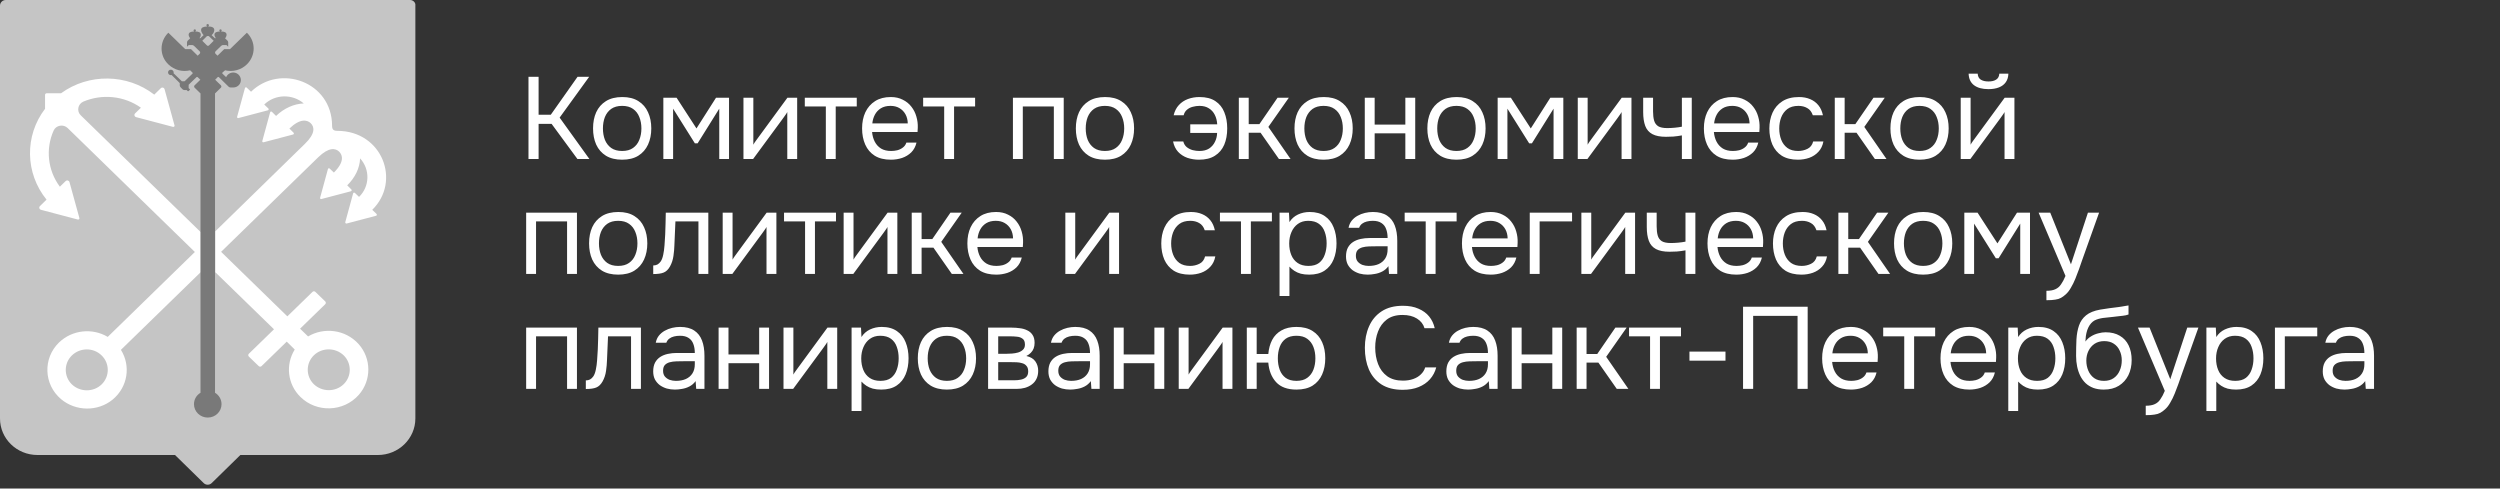
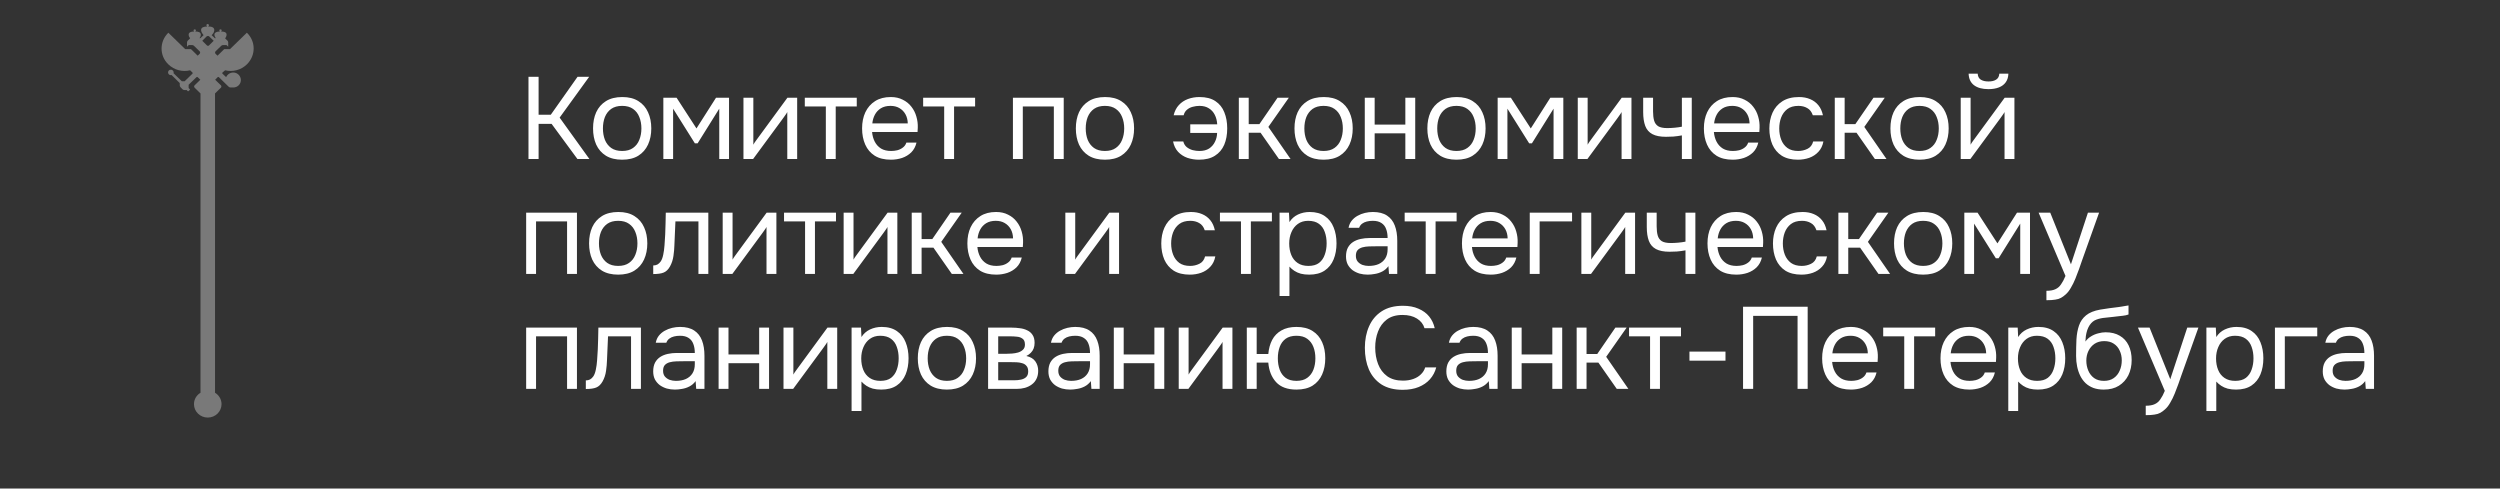
<svg xmlns="http://www.w3.org/2000/svg" width="348" height="68" viewBox="0 0 348 68" fill="none">
  <rect x="0" y="0" width="348" height="68" fill="#333333" stroke="none" />
  <g clip-path="url(#clip0_1001_95)">
-     <path d="M57.076 -0.001H0.804C0.351 -0.001 0 0.359 0 0.782V58.252C0 61.069 2.331 63.336 5.219 63.336H24.361L28.342 67.234C28.652 67.551 29.167 67.551 29.477 67.234L33.458 63.336H52.6C55.488 63.336 57.819 61.048 57.819 58.252V0.782C57.881 0.359 57.509 -0.001 57.076 -0.001Z" fill="#C5C5C5" />
-     <path d="M29.93 37.851L38.14 45.837L34.634 49.248C34.53 49.353 34.53 49.523 34.634 49.629L36.016 50.963C36.119 51.069 36.304 51.069 36.407 50.963L39.914 47.553L41.028 48.654C39.728 50.73 39.997 53.484 41.833 55.264C44.081 57.467 47.815 57.361 49.939 54.967C51.734 52.933 51.713 49.883 49.898 47.87C48.062 45.858 45.092 45.519 42.885 46.833L41.771 45.752L45.277 42.342C45.38 42.236 45.38 42.066 45.277 41.96L43.895 40.626C43.792 40.52 43.606 40.52 43.503 40.626L39.997 44.036L30.776 35.055L44.287 21.9C45.772 20.46 46.701 20.608 47.216 21.116C47.711 21.604 47.959 22.557 46.474 24.018L45.896 23.468C45.814 23.383 45.669 23.425 45.649 23.531L44.555 27.535C44.535 27.641 44.638 27.747 44.741 27.704L48.846 26.624C48.949 26.603 48.99 26.454 48.908 26.37L48.33 25.798C49.423 24.739 50.084 23.383 50.125 22.048C51.528 23.573 51.486 25.946 49.98 27.408L49.403 26.857C49.32 26.772 49.176 26.815 49.155 26.921L48.062 30.924C48.041 31.03 48.124 31.136 48.248 31.115L52.353 30.034C52.456 30.013 52.497 29.865 52.414 29.78L51.816 29.208C55.859 25.268 53.24 18.214 46.948 18.214C46.432 18.214 46.226 18.024 46.226 17.515C46.226 11.393 38.986 8.83 34.943 12.77L34.345 12.198C34.262 12.114 34.118 12.156 34.097 12.262L33.004 16.265C32.983 16.371 33.087 16.477 33.19 16.435L37.294 15.354C37.398 15.333 37.439 15.185 37.356 15.1L36.779 14.55C38.285 13.088 40.719 13.046 42.286 14.401C40.925 14.444 39.522 15.079 38.429 16.138L37.851 15.566C37.769 15.482 37.625 15.524 37.604 15.63L36.511 19.634C36.49 19.739 36.572 19.845 36.696 19.803L40.801 18.723C40.904 18.701 40.946 18.553 40.863 18.468L40.285 17.896C41.771 16.456 42.761 16.668 43.256 17.155C43.772 17.663 43.937 18.574 42.451 20.015L29.972 32.195V37.851H29.93ZM22.381 12.283L21.473 13.173C17.698 10.249 12.335 10.186 8.499 12.982H6.498C6.374 12.982 6.271 13.088 6.271 13.194V15.143C3.404 18.892 3.486 24.103 6.477 27.789L5.569 28.679C5.384 28.848 5.466 29.145 5.714 29.208L10.85 30.564C10.974 30.585 11.077 30.479 11.056 30.373L9.674 25.353C9.612 25.12 9.324 25.035 9.138 25.205L8.334 25.988C6.621 23.701 6.333 20.693 7.467 18.172C7.797 17.43 8.829 17.24 9.427 17.833L27.125 35.076L14.996 46.896C12.872 45.625 10.046 45.901 8.21 47.68C5.961 49.862 6.065 53.505 8.499 55.56C10.541 57.276 13.614 57.318 15.677 55.624C17.822 53.844 18.214 50.9 16.832 48.697L27.95 37.872V32.322L11.242 16.054C10.644 15.482 10.829 14.486 11.593 14.147C14.192 13.046 17.265 13.321 19.617 14.994L18.812 15.778C18.627 15.948 18.709 16.244 18.957 16.308L24.093 17.663C24.217 17.685 24.32 17.579 24.299 17.473L22.917 12.452C22.855 12.177 22.546 12.114 22.381 12.283ZM47.835 49.459C48.97 50.561 48.97 52.383 47.835 53.484C46.701 54.586 44.844 54.586 43.689 53.484C42.554 52.383 42.554 50.561 43.689 49.459C44.824 48.358 46.68 48.358 47.835 49.459ZM14.15 49.48C15.285 50.582 15.285 52.404 14.15 53.505C13.016 54.607 11.159 54.607 10.004 53.505C8.87 52.404 8.87 50.582 10.004 49.48C11.159 48.358 13.016 48.358 14.15 49.48Z" fill="white" />
    <path d="M31.333 9.785C32.385 10.04 33.541 9.764 34.365 8.959C35.624 7.731 35.624 5.761 34.365 4.553L32.014 6.841H31.209L30.281 7.752L30.013 7.498C29.91 7.392 29.91 7.243 30.013 7.137L30.797 6.375C30.859 6.311 30.962 6.269 31.065 6.269H31.519L31.767 6.502V5.909C31.767 5.803 31.725 5.718 31.663 5.655L31.333 5.337C31.457 5.189 31.54 4.998 31.54 4.829C31.54 4.49 31.209 4.384 30.776 4.384V4.362C30.818 4.341 30.859 4.299 30.859 4.235C30.859 4.151 30.797 4.087 30.694 4.087C30.591 4.087 30.529 4.151 30.529 4.235C30.529 4.299 30.57 4.341 30.611 4.362V4.384C30.199 4.384 29.848 4.511 29.848 4.829C29.848 4.977 29.931 5.146 30.034 5.316H29.91L29.456 4.892L29.58 4.765C29.745 4.596 29.828 4.362 29.828 4.172C29.828 3.812 29.456 3.685 28.982 3.685V3.663C29.044 3.642 29.085 3.579 29.085 3.515C29.085 3.43 29.002 3.346 28.899 3.346C28.796 3.346 28.734 3.43 28.734 3.515C28.734 3.579 28.776 3.642 28.837 3.663V3.685C28.363 3.706 27.992 3.812 27.992 4.172C27.992 4.362 28.095 4.574 28.239 4.765L28.342 4.892L27.889 5.316H27.765C27.889 5.167 27.951 4.998 27.951 4.829C27.951 4.49 27.62 4.384 27.187 4.384V4.362C27.228 4.341 27.27 4.299 27.27 4.235C27.27 4.151 27.208 4.087 27.105 4.087C27.022 4.087 26.94 4.151 26.94 4.235C26.94 4.299 26.981 4.341 27.022 4.362V4.384C26.589 4.384 26.259 4.511 26.259 4.829C26.259 4.998 26.341 5.167 26.465 5.337L26.135 5.655C26.073 5.718 26.032 5.824 26.032 5.909V6.502L26.279 6.269H26.733C26.837 6.269 26.919 6.311 27.002 6.375L27.785 7.137C27.889 7.243 27.889 7.392 27.785 7.498L27.517 7.752L26.589 6.841H25.785L23.433 4.553C22.175 5.782 22.175 7.752 23.433 8.959C24.258 9.764 25.413 10.04 26.465 9.785L26.795 10.103C26.837 10.146 26.837 10.209 26.795 10.251L25.702 11.31H25.31L24.155 10.188C24.155 10.167 24.176 10.124 24.176 10.082C24.176 9.87 23.99 9.701 23.784 9.701C23.557 9.701 23.392 9.87 23.392 10.082C23.392 10.294 23.577 10.463 23.784 10.463C23.825 10.463 23.846 10.463 23.887 10.442L25.021 11.565V11.883C25.021 11.967 25.063 12.073 25.125 12.137L25.413 12.433C25.475 12.497 25.578 12.539 25.681 12.539H25.991L26.135 12.687C26.156 12.709 26.218 12.709 26.238 12.687L26.424 12.518C26.445 12.497 26.445 12.433 26.424 12.412L26.259 12.264V11.798L27.352 10.739C27.393 10.696 27.476 10.696 27.517 10.739L27.889 11.099L27.084 11.883C27.002 11.967 27.002 12.094 27.084 12.2L27.909 13.005V54.672C27.352 55.011 27.002 55.583 27.002 56.261C27.002 57.299 27.868 58.125 28.92 58.125C29.993 58.125 30.838 57.278 30.838 56.261C30.838 55.583 30.467 54.99 29.931 54.672V13.005L30.756 12.2C30.838 12.116 30.838 11.988 30.756 11.883L29.951 11.099L30.302 10.739C30.343 10.696 30.426 10.696 30.467 10.739L31.828 12.073C31.89 12.137 31.993 12.179 32.096 12.179C32.261 12.179 32.468 12.179 32.468 12.179C33.107 12.179 33.602 11.649 33.52 11.014C33.458 10.548 33.087 10.167 32.612 10.103C32.117 10.04 31.663 10.315 31.478 10.739L30.962 10.251C30.921 10.209 30.921 10.146 30.962 10.103L31.333 9.785ZM28.817 5.019H29.064L29.745 5.676L29.085 6.333C29.002 6.396 28.899 6.396 28.817 6.333L28.157 5.676L28.817 5.019Z" fill="#797979" />
  </g>
  <path d="M73.565 22.133V10.693H74.973V15.968H76.672L80.393 10.693H82.011L77.901 16.372L82.044 22.133H80.377L76.785 17.246H74.973V22.133H73.565ZM86.598 22.23C85.703 22.23 84.953 22.047 84.349 21.68C83.745 21.302 83.292 20.784 82.99 20.126C82.698 19.468 82.553 18.719 82.553 17.877C82.553 17.025 82.698 16.275 82.99 15.628C83.292 14.97 83.745 14.452 84.349 14.075C84.953 13.697 85.713 13.508 86.63 13.508C87.526 13.508 88.27 13.697 88.863 14.075C89.467 14.452 89.915 14.97 90.206 15.628C90.508 16.275 90.659 17.025 90.659 17.877C90.659 18.719 90.508 19.468 90.206 20.126C89.904 20.784 89.451 21.302 88.847 21.68C88.254 22.047 87.504 22.23 86.598 22.23ZM86.598 21.016C87.224 21.016 87.731 20.876 88.119 20.596C88.518 20.315 88.809 19.938 88.993 19.463C89.187 18.988 89.284 18.46 89.284 17.877C89.284 17.295 89.187 16.766 88.993 16.292C88.809 15.817 88.518 15.439 88.119 15.159C87.731 14.879 87.224 14.738 86.598 14.738C85.983 14.738 85.476 14.879 85.077 15.159C84.689 15.439 84.397 15.817 84.203 16.292C84.02 16.766 83.928 17.295 83.928 17.877C83.928 18.46 84.02 18.988 84.203 19.463C84.397 19.938 84.689 20.315 85.077 20.596C85.476 20.876 85.983 21.016 86.598 21.016ZM92.338 22.133V13.606H94.182L96.949 17.877L99.668 13.606H101.48V22.133H100.121V15.127L97.111 19.948H96.723L93.697 15.127V22.133H92.338ZM103.49 22.133V13.606H104.865V20.143C104.941 19.992 105.043 19.83 105.173 19.657C105.302 19.474 105.404 19.334 105.48 19.236L109.606 13.606H110.965V22.133H109.59V15.596C109.504 15.758 109.407 15.909 109.299 16.049C109.202 16.189 109.11 16.319 109.024 16.437L104.833 22.133H103.49ZM114.957 22.133V14.819H112.028V13.606H119.261V14.819H116.332V22.133H114.957ZM124.016 22.23C123.11 22.23 122.36 22.047 121.767 21.68C121.173 21.302 120.731 20.784 120.44 20.126C120.149 19.468 120.003 18.719 120.003 17.877C120.003 17.025 120.154 16.275 120.456 15.628C120.769 14.97 121.222 14.452 121.815 14.075C122.408 13.697 123.137 13.508 124 13.508C124.636 13.508 125.192 13.633 125.666 13.881C126.152 14.118 126.551 14.442 126.864 14.851C127.187 15.261 127.419 15.72 127.559 16.227C127.71 16.734 127.775 17.257 127.754 17.796C127.743 17.893 127.737 17.991 127.737 18.088C127.737 18.185 127.732 18.282 127.721 18.379H121.394C121.438 18.875 121.562 19.323 121.767 19.722C121.972 20.121 122.263 20.439 122.64 20.677C123.018 20.903 123.487 21.016 124.048 21.016C124.329 21.016 124.609 20.984 124.89 20.919C125.181 20.844 125.44 20.72 125.666 20.547C125.904 20.375 126.071 20.143 126.168 19.851H127.576C127.446 20.401 127.203 20.855 126.847 21.21C126.491 21.556 126.065 21.815 125.569 21.987C125.073 22.149 124.555 22.23 124.016 22.23ZM121.427 17.181H126.362C126.351 16.696 126.243 16.27 126.038 15.903C125.833 15.537 125.553 15.251 125.197 15.046C124.852 14.841 124.436 14.738 123.951 14.738C123.422 14.738 122.975 14.851 122.608 15.078C122.252 15.305 121.977 15.601 121.783 15.968C121.589 16.335 121.47 16.739 121.427 17.181ZM131.43 22.133V14.819H128.502V13.606H135.735V14.819H132.806V22.133H131.43ZM140.999 22.133V13.606H148.07V22.133H146.695V14.819H142.375V22.133H140.999ZM153.803 22.23C152.908 22.23 152.158 22.047 151.554 21.68C150.95 21.302 150.497 20.784 150.195 20.126C149.903 19.468 149.758 18.719 149.758 17.877C149.758 17.025 149.903 16.275 150.195 15.628C150.497 14.97 150.95 14.452 151.554 14.075C152.158 13.697 152.918 13.508 153.835 13.508C154.731 13.508 155.475 13.697 156.068 14.075C156.672 14.452 157.12 14.97 157.411 15.628C157.713 16.275 157.864 17.025 157.864 17.877C157.864 18.719 157.713 19.468 157.411 20.126C157.109 20.784 156.656 21.302 156.052 21.68C155.459 22.047 154.709 22.23 153.803 22.23ZM153.803 21.016C154.429 21.016 154.936 20.876 155.324 20.596C155.723 20.315 156.014 19.938 156.198 19.463C156.392 18.988 156.489 18.46 156.489 17.877C156.489 17.295 156.392 16.766 156.198 16.292C156.014 15.817 155.723 15.439 155.324 15.159C154.936 14.879 154.429 14.738 153.803 14.738C153.188 14.738 152.681 14.879 152.282 15.159C151.894 15.439 151.602 15.817 151.408 16.292C151.225 16.766 151.133 17.295 151.133 17.877C151.133 18.46 151.225 18.988 151.408 19.463C151.602 19.938 151.894 20.315 152.282 20.596C152.681 20.876 153.188 21.016 153.803 21.016ZM166.897 22.23C166.336 22.23 165.797 22.144 165.279 21.971C164.772 21.788 164.341 21.507 163.985 21.13C163.64 20.752 163.408 20.272 163.289 19.689H164.713C164.799 20.024 164.961 20.288 165.198 20.482C165.446 20.677 165.727 20.817 166.04 20.903C166.353 20.979 166.66 21.016 166.962 21.016C167.501 21.016 167.949 20.903 168.305 20.677C168.661 20.439 168.931 20.132 169.114 19.754C169.308 19.377 169.411 18.961 169.421 18.508H165.684V17.311H169.438C169.405 16.804 169.292 16.362 169.098 15.984C168.904 15.596 168.629 15.294 168.273 15.078C167.927 14.851 167.491 14.738 166.962 14.738C166.649 14.738 166.336 14.781 166.024 14.868C165.721 14.943 165.457 15.078 165.231 15.272C165.004 15.456 164.848 15.714 164.761 16.049H163.37C163.51 15.466 163.753 14.992 164.098 14.625C164.443 14.247 164.864 13.967 165.36 13.784C165.856 13.6 166.39 13.508 166.962 13.508C167.879 13.508 168.618 13.697 169.179 14.075C169.75 14.452 170.166 14.97 170.425 15.628C170.694 16.286 170.829 17.036 170.829 17.877C170.829 18.74 170.689 19.501 170.409 20.159C170.128 20.806 169.697 21.313 169.114 21.68C168.542 22.047 167.803 22.23 166.897 22.23ZM172.445 22.133V13.606H173.82V17.279H175.309L177.833 13.606H179.403L176.555 17.667L179.645 22.133H178.027L175.471 18.476H173.82V22.133H172.445ZM184.237 22.23C183.342 22.23 182.592 22.047 181.988 21.68C181.384 21.302 180.931 20.784 180.629 20.126C180.338 19.468 180.192 18.719 180.192 17.877C180.192 17.025 180.338 16.275 180.629 15.628C180.931 14.97 181.384 14.452 181.988 14.075C182.592 13.697 183.353 13.508 184.27 13.508C185.165 13.508 185.909 13.697 186.502 14.075C187.107 14.452 187.554 14.97 187.845 15.628C188.148 16.275 188.299 17.025 188.299 17.877C188.299 18.719 188.148 19.468 187.845 20.126C187.543 20.784 187.09 21.302 186.486 21.68C185.893 22.047 185.143 22.23 184.237 22.23ZM184.237 21.016C184.863 21.016 185.37 20.876 185.758 20.596C186.157 20.315 186.449 19.938 186.632 19.463C186.826 18.988 186.923 18.46 186.923 17.877C186.923 17.295 186.826 16.766 186.632 16.292C186.449 15.817 186.157 15.439 185.758 15.159C185.37 14.879 184.863 14.738 184.237 14.738C183.622 14.738 183.115 14.879 182.716 15.159C182.328 15.439 182.037 15.817 181.842 16.292C181.659 16.766 181.567 17.295 181.567 17.877C181.567 18.46 181.659 18.988 181.842 19.463C182.037 19.938 182.328 20.315 182.716 20.596C183.115 20.876 183.622 21.016 184.237 21.016ZM189.977 22.133V13.606H191.352V17.343H195.624V13.606H196.999V22.133H195.624V18.557H191.352V22.133H189.977ZM202.733 22.23C201.838 22.23 201.088 22.047 200.484 21.68C199.88 21.302 199.427 20.784 199.125 20.126C198.834 19.468 198.688 18.719 198.688 17.877C198.688 17.025 198.834 16.275 199.125 15.628C199.427 14.97 199.88 14.452 200.484 14.075C201.088 13.697 201.849 13.508 202.765 13.508C203.661 13.508 204.405 13.697 204.998 14.075C205.603 14.452 206.05 14.97 206.341 15.628C206.643 16.275 206.794 17.025 206.794 17.877C206.794 18.719 206.643 19.468 206.341 20.126C206.039 20.784 205.586 21.302 204.982 21.68C204.389 22.047 203.639 22.23 202.733 22.23ZM202.733 21.016C203.359 21.016 203.866 20.876 204.254 20.596C204.653 20.315 204.945 19.938 205.128 19.463C205.322 18.988 205.419 18.46 205.419 17.877C205.419 17.295 205.322 16.766 205.128 16.292C204.945 15.817 204.653 15.439 204.254 15.159C203.866 14.879 203.359 14.738 202.733 14.738C202.118 14.738 201.611 14.879 201.212 15.159C200.824 15.439 200.533 15.817 200.338 16.292C200.155 16.766 200.063 17.295 200.063 17.877C200.063 18.46 200.155 18.988 200.338 19.463C200.533 19.938 200.824 20.315 201.212 20.596C201.611 20.876 202.118 21.016 202.733 21.016ZM208.473 22.133V13.606H210.317L213.084 17.877L215.803 13.606H217.615V22.133H216.256V15.127L213.246 19.948H212.858L209.832 15.127V22.133H208.473ZM219.625 22.133V13.606H221V20.143C221.076 19.992 221.178 19.83 221.308 19.657C221.437 19.474 221.54 19.334 221.615 19.236L225.741 13.606H227.1V22.133H225.725V15.596C225.639 15.758 225.542 15.909 225.434 16.049C225.337 16.189 225.245 16.319 225.159 16.437L220.968 22.133H219.625ZM234.118 22.133V18.848C233.708 18.924 233.309 18.978 232.921 19.01C232.543 19.032 232.203 19.042 231.901 19.042C231.103 19.042 230.472 18.918 230.008 18.67C229.544 18.422 229.215 18.044 229.021 17.538C228.827 17.02 228.73 16.378 228.73 15.612V13.606H230.105V15.515C230.105 16.011 230.154 16.432 230.251 16.777C230.348 17.122 230.537 17.387 230.817 17.57C231.098 17.742 231.518 17.829 232.079 17.829C232.403 17.829 232.743 17.813 233.099 17.78C233.465 17.748 233.805 17.699 234.118 17.635V13.606H235.493V22.133H234.118ZM241.194 22.23C240.288 22.23 239.538 22.047 238.945 21.68C238.351 21.302 237.909 20.784 237.618 20.126C237.327 19.468 237.181 18.719 237.181 17.877C237.181 17.025 237.332 16.275 237.634 15.628C237.947 14.97 238.4 14.452 238.993 14.075C239.587 13.697 240.315 13.508 241.178 13.508C241.814 13.508 242.37 13.633 242.844 13.881C243.33 14.118 243.729 14.442 244.042 14.851C244.365 15.261 244.597 15.72 244.737 16.227C244.888 16.734 244.953 17.257 244.932 17.796C244.921 17.893 244.915 17.991 244.915 18.088C244.915 18.185 244.91 18.282 244.899 18.379H238.573C238.616 18.875 238.74 19.323 238.945 19.722C239.15 20.121 239.441 20.439 239.818 20.677C240.196 20.903 240.665 21.016 241.226 21.016C241.507 21.016 241.787 20.984 242.068 20.919C242.359 20.844 242.618 20.72 242.844 20.547C243.082 20.375 243.249 20.143 243.346 19.851H244.754C244.624 20.401 244.381 20.855 244.025 21.21C243.669 21.556 243.243 21.815 242.747 21.987C242.251 22.149 241.733 22.23 241.194 22.23ZM238.605 17.181H243.54C243.529 16.696 243.421 16.27 243.216 15.903C243.011 15.537 242.731 15.251 242.375 15.046C242.03 14.841 241.614 14.738 241.129 14.738C240.601 14.738 240.153 14.851 239.786 15.078C239.43 15.305 239.155 15.601 238.961 15.968C238.767 16.335 238.648 16.739 238.605 17.181ZM250.259 22.23C249.364 22.23 248.619 22.047 248.026 21.68C247.443 21.302 247.007 20.784 246.715 20.126C246.435 19.468 246.295 18.724 246.295 17.893C246.295 17.084 246.44 16.351 246.732 15.693C247.034 15.024 247.487 14.495 248.091 14.107C248.706 13.708 249.482 13.508 250.421 13.508C251.003 13.508 251.521 13.606 251.974 13.8C252.438 13.994 252.821 14.28 253.123 14.657C253.425 15.024 253.635 15.488 253.754 16.049H252.346C252.184 15.574 251.926 15.24 251.57 15.046C251.224 14.841 250.814 14.738 250.34 14.738C249.693 14.738 249.175 14.889 248.786 15.191C248.398 15.493 248.112 15.887 247.929 16.372C247.756 16.847 247.67 17.354 247.67 17.893C247.67 18.454 247.762 18.972 247.945 19.447C248.128 19.921 248.414 20.304 248.803 20.596C249.191 20.876 249.693 21.016 250.307 21.016C250.761 21.016 251.187 20.919 251.586 20.725C251.996 20.531 252.265 20.186 252.395 19.689H253.819C253.711 20.272 253.479 20.752 253.123 21.13C252.778 21.507 252.352 21.788 251.845 21.971C251.348 22.144 250.82 22.23 250.259 22.23ZM255.4 22.133V13.606H256.775V17.279H258.264L260.788 13.606H262.358L259.51 17.667L262.6 22.133H260.982L258.426 18.476H256.775V22.133H255.4ZM267.192 22.23C266.297 22.23 265.547 22.047 264.943 21.68C264.339 21.302 263.886 20.784 263.584 20.126C263.293 19.468 263.147 18.719 263.147 17.877C263.147 17.025 263.293 16.275 263.584 15.628C263.886 14.97 264.339 14.452 264.943 14.075C265.547 13.697 266.308 13.508 267.225 13.508C268.12 13.508 268.864 13.697 269.458 14.075C270.062 14.452 270.509 14.97 270.801 15.628C271.103 16.275 271.254 17.025 271.254 17.877C271.254 18.719 271.103 19.468 270.801 20.126C270.499 20.784 270.046 21.302 269.442 21.68C268.848 22.047 268.099 22.23 267.192 22.23ZM267.192 21.016C267.818 21.016 268.325 20.876 268.713 20.596C269.113 20.315 269.404 19.938 269.587 19.463C269.781 18.988 269.878 18.46 269.878 17.877C269.878 17.295 269.781 16.766 269.587 16.292C269.404 15.817 269.113 15.439 268.713 15.159C268.325 14.879 267.818 14.738 267.192 14.738C266.578 14.738 266.071 14.879 265.671 15.159C265.283 15.439 264.992 15.817 264.798 16.292C264.614 16.766 264.523 17.295 264.523 17.877C264.523 18.46 264.614 18.988 264.798 19.463C264.992 19.938 265.283 20.315 265.671 20.596C266.071 20.876 266.578 21.016 267.192 21.016ZM272.932 22.133V13.606H274.307V20.143C274.383 19.992 274.485 19.83 274.615 19.657C274.744 19.474 274.847 19.334 274.922 19.236L279.048 13.606H280.408V22.133H279.032V15.596C278.946 15.758 278.849 15.909 278.741 16.049C278.644 16.189 278.552 16.319 278.466 16.437L274.275 22.133H272.932ZM276.783 12.408C275.931 12.408 275.262 12.225 274.777 11.858C274.302 11.491 274.054 10.957 274.032 10.256H275.295C275.316 10.634 275.456 10.909 275.715 11.081C275.985 11.254 276.346 11.34 276.799 11.34C277.252 11.34 277.608 11.254 277.867 11.081C278.137 10.909 278.283 10.634 278.304 10.256H279.566C279.555 10.72 279.437 11.114 279.21 11.437C278.984 11.761 278.665 12.004 278.256 12.165C277.846 12.327 277.355 12.408 276.783 12.408ZM73.241 38.133V29.606H80.312V38.133H78.937V30.819H74.617V38.133H73.241ZM86.045 38.23C85.15 38.23 84.4 38.047 83.796 37.68C83.192 37.302 82.739 36.784 82.437 36.126C82.145 35.468 82 34.719 82 33.877C82 33.025 82.145 32.275 82.437 31.628C82.739 30.97 83.192 30.452 83.796 30.075C84.4 29.697 85.16 29.509 86.077 29.509C86.973 29.509 87.717 29.697 88.31 30.075C88.914 30.452 89.362 30.97 89.653 31.628C89.955 32.275 90.106 33.025 90.106 33.877C90.106 34.719 89.955 35.468 89.653 36.126C89.351 36.784 88.898 37.302 88.294 37.68C87.701 38.047 86.951 38.23 86.045 38.23ZM86.045 37.016C86.671 37.016 87.178 36.876 87.566 36.596C87.965 36.315 88.256 35.938 88.44 35.463C88.634 34.988 88.731 34.46 88.731 33.877C88.731 33.295 88.634 32.766 88.44 32.292C88.256 31.817 87.965 31.439 87.566 31.159C87.178 30.878 86.671 30.738 86.045 30.738C85.43 30.738 84.923 30.878 84.524 31.159C84.136 31.439 83.844 31.817 83.65 32.292C83.467 32.766 83.375 33.295 83.375 33.877C83.375 34.46 83.467 34.988 83.65 35.463C83.844 35.938 84.136 36.315 84.524 36.596C84.923 36.876 85.43 37.016 86.045 37.016ZM90.929 38.149V36.952C91.145 36.952 91.339 36.908 91.511 36.822C91.684 36.725 91.835 36.585 91.965 36.401C92.116 36.186 92.234 35.873 92.32 35.463C92.407 35.053 92.466 34.616 92.499 34.152C92.542 33.635 92.574 33.128 92.596 32.631C92.617 32.124 92.633 31.623 92.644 31.127C92.666 30.63 92.677 30.123 92.677 29.606H98.599V38.133H97.223V30.819H94.019C94.009 31.186 93.993 31.558 93.971 31.936C93.96 32.302 93.944 32.675 93.922 33.052C93.912 33.419 93.895 33.791 93.874 34.169C93.863 34.6 93.82 35.085 93.744 35.625C93.669 36.164 93.507 36.655 93.259 37.097C93.022 37.518 92.73 37.798 92.385 37.939C92.051 38.079 91.565 38.149 90.929 38.149ZM100.598 38.133V29.606H101.973V36.143C102.049 35.992 102.151 35.83 102.281 35.657C102.41 35.474 102.513 35.334 102.588 35.236L106.714 29.606H108.074V38.133H106.698V31.596C106.612 31.758 106.515 31.909 106.407 32.049C106.31 32.189 106.218 32.319 106.132 32.437L101.941 38.133H100.598ZM112.065 38.133V30.819H109.137V29.606H116.369V30.819H113.441V38.133H112.065ZM117.435 38.133V29.606H118.81V36.143C118.886 35.992 118.988 35.83 119.118 35.657C119.247 35.474 119.35 35.334 119.425 35.236L123.551 29.606H124.91V38.133H123.535V31.596C123.449 31.758 123.352 31.909 123.244 32.049C123.147 32.189 123.055 32.319 122.969 32.437L118.778 38.133H117.435ZM126.912 38.133V29.606H128.287V33.279H129.776L132.3 29.606H133.87L131.022 33.667L134.112 38.133H132.494L129.938 34.476H128.287V38.133H126.912ZM138.672 38.23C137.766 38.23 137.016 38.047 136.423 37.68C135.83 37.302 135.387 36.784 135.096 36.126C134.805 35.468 134.659 34.719 134.659 33.877C134.659 33.025 134.81 32.275 135.112 31.628C135.425 30.97 135.878 30.452 136.471 30.075C137.065 29.697 137.793 29.509 138.656 29.509C139.292 29.509 139.848 29.633 140.322 29.881C140.808 30.118 141.207 30.442 141.52 30.852C141.843 31.261 142.075 31.72 142.216 32.227C142.367 32.734 142.431 33.257 142.41 33.796C142.399 33.894 142.394 33.991 142.394 34.088C142.394 34.185 142.388 34.282 142.377 34.379H136.051C136.094 34.875 136.218 35.323 136.423 35.722C136.628 36.121 136.919 36.439 137.297 36.676C137.674 36.903 138.143 37.016 138.704 37.016C138.985 37.016 139.265 36.984 139.546 36.919C139.837 36.844 140.096 36.72 140.322 36.547C140.56 36.374 140.727 36.143 140.824 35.851H142.232C142.102 36.401 141.86 36.855 141.504 37.211C141.148 37.556 140.722 37.815 140.225 37.987C139.729 38.149 139.211 38.23 138.672 38.23ZM136.083 33.181H141.018C141.007 32.696 140.899 32.27 140.695 31.903C140.49 31.537 140.209 31.251 139.853 31.046C139.508 30.841 139.093 30.738 138.607 30.738C138.079 30.738 137.631 30.852 137.264 31.078C136.908 31.305 136.633 31.601 136.439 31.968C136.245 32.335 136.126 32.739 136.083 33.181ZM148.296 38.133V29.606H149.671V36.143C149.747 35.992 149.849 35.83 149.979 35.657C150.108 35.474 150.211 35.334 150.286 35.236L154.412 29.606H155.771V38.133H154.396V31.596C154.31 31.758 154.213 31.909 154.105 32.049C154.008 32.189 153.916 32.319 153.83 32.437L149.639 38.133H148.296ZM165.613 38.23C164.718 38.23 163.973 38.047 163.38 37.68C162.798 37.302 162.361 36.784 162.069 36.126C161.789 35.468 161.649 34.724 161.649 33.894C161.649 33.084 161.794 32.351 162.086 31.693C162.388 31.024 162.841 30.495 163.445 30.107C164.06 29.708 164.836 29.509 165.775 29.509C166.357 29.509 166.875 29.606 167.328 29.8C167.792 29.994 168.175 30.28 168.477 30.657C168.779 31.024 168.989 31.488 169.108 32.049H167.7C167.538 31.574 167.28 31.24 166.924 31.046C166.578 30.841 166.168 30.738 165.694 30.738C165.047 30.738 164.529 30.889 164.141 31.191C163.752 31.493 163.466 31.887 163.283 32.373C163.11 32.847 163.024 33.354 163.024 33.894C163.024 34.454 163.116 34.972 163.299 35.447C163.482 35.921 163.768 36.304 164.157 36.596C164.545 36.876 165.047 37.016 165.661 37.016C166.115 37.016 166.541 36.919 166.94 36.725C167.35 36.531 167.619 36.186 167.749 35.69H169.173C169.065 36.272 168.833 36.752 168.477 37.13C168.132 37.507 167.706 37.788 167.199 37.971C166.702 38.144 166.174 38.23 165.613 38.23ZM172.744 38.133V30.819H169.816V29.606H177.048V30.819H174.12V38.133H172.744ZM178.114 41.207V29.606H179.424L179.489 30.916C179.78 30.452 180.174 30.102 180.67 29.864C181.177 29.627 181.722 29.509 182.305 29.509C183.168 29.509 183.874 29.703 184.424 30.091C184.974 30.469 185.379 30.986 185.638 31.644C185.908 32.302 186.042 33.047 186.042 33.877C186.042 34.708 185.908 35.452 185.638 36.11C185.368 36.768 184.953 37.286 184.392 37.664C183.831 38.041 183.114 38.23 182.24 38.23C181.808 38.23 181.42 38.187 181.075 38.1C180.73 38.003 180.428 37.868 180.169 37.696C179.91 37.523 179.683 37.329 179.489 37.113V41.207H178.114ZM182.127 37.016C182.752 37.016 183.248 36.876 183.615 36.596C183.982 36.304 184.246 35.921 184.408 35.447C184.581 34.972 184.667 34.449 184.667 33.877C184.667 33.295 184.581 32.766 184.408 32.292C184.246 31.817 183.977 31.439 183.599 31.159C183.222 30.878 182.72 30.738 182.094 30.738C181.533 30.738 181.053 30.884 180.654 31.175C180.266 31.456 179.969 31.838 179.764 32.324C179.559 32.799 179.457 33.322 179.457 33.894C179.457 34.487 179.554 35.021 179.748 35.495C179.942 35.97 180.239 36.342 180.638 36.612C181.037 36.882 181.533 37.016 182.127 37.016ZM190.389 38.23C190 38.23 189.623 38.181 189.256 38.084C188.9 37.976 188.576 37.82 188.285 37.615C188.005 37.399 187.778 37.135 187.606 36.822C187.444 36.499 187.363 36.126 187.363 35.706C187.363 35.22 187.449 34.81 187.622 34.476C187.805 34.142 188.048 33.877 188.35 33.683C188.652 33.489 189.002 33.349 189.402 33.262C189.801 33.176 190.216 33.133 190.648 33.133H193.156C193.156 32.648 193.085 32.227 192.945 31.871C192.816 31.515 192.6 31.24 192.298 31.046C191.996 30.841 191.597 30.738 191.101 30.738C190.799 30.738 190.518 30.771 190.259 30.835C190 30.9 189.779 31.003 189.596 31.143C189.412 31.283 189.278 31.472 189.191 31.709H187.719C187.794 31.321 187.94 30.992 188.156 30.722C188.382 30.442 188.652 30.215 188.965 30.043C189.288 29.859 189.634 29.724 190 29.638C190.367 29.552 190.734 29.509 191.101 29.509C191.92 29.509 192.578 29.676 193.075 30.01C193.571 30.334 193.932 30.798 194.159 31.402C194.385 31.995 194.499 32.702 194.499 33.521V38.133H193.35L193.269 37.049C193.031 37.372 192.746 37.62 192.411 37.793C192.077 37.966 191.732 38.079 191.376 38.133C191.03 38.197 190.701 38.23 190.389 38.23ZM190.518 37.016C191.057 37.016 191.521 36.93 191.91 36.758C192.309 36.574 192.616 36.31 192.832 35.965C193.048 35.619 193.156 35.199 193.156 34.703V34.282H191.651C191.295 34.282 190.944 34.287 190.599 34.298C190.254 34.309 189.941 34.352 189.661 34.427C189.38 34.503 189.154 34.632 188.981 34.816C188.819 34.999 188.738 35.263 188.738 35.609C188.738 35.932 188.819 36.197 188.981 36.401C189.154 36.606 189.375 36.763 189.644 36.871C189.925 36.968 190.216 37.016 190.518 37.016ZM198.458 38.133V30.819H195.529V29.606H202.762V30.819H199.833V38.133H198.458ZM207.516 38.23C206.61 38.23 205.861 38.047 205.267 37.68C204.674 37.302 204.232 36.784 203.94 36.126C203.649 35.468 203.504 34.719 203.504 33.877C203.504 33.025 203.655 32.275 203.957 31.628C204.269 30.97 204.723 30.452 205.316 30.075C205.909 29.697 206.637 29.509 207.5 29.509C208.137 29.509 208.692 29.633 209.167 29.881C209.652 30.118 210.051 30.442 210.364 30.852C210.688 31.261 210.92 31.72 211.06 32.227C211.211 32.734 211.276 33.257 211.254 33.796C211.243 33.894 211.238 33.991 211.238 34.088C211.238 34.185 211.233 34.282 211.222 34.379H204.895C204.938 34.875 205.062 35.323 205.267 35.722C205.472 36.121 205.764 36.439 206.141 36.676C206.519 36.903 206.988 37.016 207.549 37.016C207.829 37.016 208.11 36.984 208.39 36.919C208.681 36.844 208.94 36.72 209.167 36.547C209.404 36.374 209.571 36.143 209.668 35.851H211.076C210.947 36.401 210.704 36.855 210.348 37.211C209.992 37.556 209.566 37.815 209.07 37.987C208.574 38.149 208.056 38.23 207.516 38.23ZM204.928 33.181H209.863C209.852 32.696 209.744 32.27 209.539 31.903C209.334 31.537 209.054 31.251 208.698 31.046C208.352 30.841 207.937 30.738 207.452 30.738C206.923 30.738 206.475 30.852 206.109 31.078C205.753 31.305 205.478 31.601 205.283 31.968C205.089 32.335 204.971 32.739 204.928 33.181ZM212.941 38.133V29.606H218.831V30.819H214.316V38.133H212.941ZM220.127 38.133V29.606H221.502V36.143C221.578 35.992 221.68 35.83 221.81 35.657C221.939 35.474 222.041 35.334 222.117 35.236L226.243 29.606H227.602V38.133H226.227V31.596C226.141 31.758 226.044 31.909 225.936 32.049C225.839 32.189 225.747 32.319 225.661 32.437L221.47 38.133H220.127ZM234.62 38.133V34.848C234.21 34.924 233.811 34.978 233.422 35.01C233.045 35.032 232.705 35.042 232.403 35.042C231.605 35.042 230.974 34.918 230.51 34.67C230.046 34.422 229.717 34.044 229.523 33.538C229.329 33.02 229.232 32.378 229.232 31.612V29.606H230.607V31.515C230.607 32.011 230.656 32.432 230.753 32.777C230.85 33.122 231.039 33.386 231.319 33.57C231.599 33.742 232.02 33.829 232.581 33.829C232.905 33.829 233.245 33.813 233.6 33.78C233.967 33.748 234.307 33.699 234.62 33.635V29.606H235.995V38.133H234.62ZM241.696 38.23C240.79 38.23 240.04 38.047 239.447 37.68C238.853 37.302 238.411 36.784 238.12 36.126C237.828 35.468 237.683 34.719 237.683 33.877C237.683 33.025 237.834 32.275 238.136 31.628C238.449 30.97 238.902 30.452 239.495 30.075C240.088 29.697 240.816 29.509 241.679 29.509C242.316 29.509 242.871 29.633 243.346 29.881C243.831 30.118 244.231 30.442 244.543 30.852C244.867 31.261 245.099 31.72 245.239 32.227C245.39 32.734 245.455 33.257 245.433 33.796C245.423 33.894 245.417 33.991 245.417 34.088C245.417 34.185 245.412 34.282 245.401 34.379H239.074C239.118 34.875 239.242 35.323 239.447 35.722C239.651 36.121 239.943 36.439 240.32 36.676C240.698 36.903 241.167 37.016 241.728 37.016C242.008 37.016 242.289 36.984 242.569 36.919C242.861 36.844 243.12 36.72 243.346 36.547C243.583 36.374 243.751 36.143 243.848 35.851H245.255C245.126 36.401 244.883 36.855 244.527 37.211C244.171 37.556 243.745 37.815 243.249 37.987C242.753 38.149 242.235 38.23 241.696 38.23ZM239.107 33.181H244.042C244.031 32.696 243.923 32.27 243.718 31.903C243.513 31.537 243.233 31.251 242.877 31.046C242.532 30.841 242.116 30.738 241.631 30.738C241.102 30.738 240.655 30.852 240.288 31.078C239.932 31.305 239.657 31.601 239.463 31.968C239.269 32.335 239.15 32.739 239.107 33.181ZM250.761 38.23C249.865 38.23 249.121 38.047 248.528 37.68C247.945 37.302 247.508 36.784 247.217 36.126C246.937 35.468 246.796 34.724 246.796 33.894C246.796 33.084 246.942 32.351 247.233 31.693C247.535 31.024 247.988 30.495 248.593 30.107C249.207 29.708 249.984 29.509 250.923 29.509C251.505 29.509 252.023 29.606 252.476 29.8C252.94 29.994 253.323 30.28 253.625 30.657C253.927 31.024 254.137 31.488 254.256 32.049H252.848C252.686 31.574 252.427 31.24 252.071 31.046C251.726 30.841 251.316 30.738 250.842 30.738C250.194 30.738 249.677 30.889 249.288 31.191C248.9 31.493 248.614 31.887 248.431 32.373C248.258 32.847 248.172 33.354 248.172 33.894C248.172 34.454 248.264 34.972 248.447 35.447C248.63 35.921 248.916 36.304 249.304 36.596C249.693 36.876 250.194 37.016 250.809 37.016C251.262 37.016 251.688 36.919 252.088 36.725C252.497 36.531 252.767 36.186 252.897 35.69H254.321C254.213 36.272 253.981 36.752 253.625 37.13C253.28 37.507 252.853 37.788 252.346 37.971C251.85 38.144 251.322 38.23 250.761 38.23ZM255.902 38.133V29.606H257.277V33.279H258.766L261.29 29.606H262.86L260.012 33.667L263.102 38.133H261.484L258.928 34.476H257.277V38.133H255.902ZM267.694 38.23C266.799 38.23 266.049 38.047 265.445 37.68C264.841 37.302 264.388 36.784 264.086 36.126C263.795 35.468 263.649 34.719 263.649 33.877C263.649 33.025 263.795 32.275 264.086 31.628C264.388 30.97 264.841 30.452 265.445 30.075C266.049 29.697 266.81 29.509 267.727 29.509C268.622 29.509 269.366 29.697 269.96 30.075C270.564 30.452 271.011 30.97 271.303 31.628C271.605 32.275 271.756 33.025 271.756 33.877C271.756 34.719 271.605 35.468 271.303 36.126C271.001 36.784 270.547 37.302 269.943 37.68C269.35 38.047 268.6 38.23 267.694 38.23ZM267.694 37.016C268.32 37.016 268.827 36.876 269.215 36.596C269.614 36.315 269.906 35.938 270.089 35.463C270.283 34.988 270.38 34.46 270.38 33.877C270.38 33.295 270.283 32.766 270.089 32.292C269.906 31.817 269.614 31.439 269.215 31.159C268.827 30.878 268.32 30.738 267.694 30.738C267.079 30.738 266.572 30.878 266.173 31.159C265.785 31.439 265.494 31.817 265.3 32.292C265.116 32.766 265.024 33.295 265.024 33.877C265.024 34.46 265.116 34.988 265.3 35.463C265.494 35.938 265.785 36.315 266.173 36.596C266.572 36.876 267.079 37.016 267.694 37.016ZM273.434 38.133V29.606H275.279L278.045 33.877L280.764 29.606H282.576V38.133H281.217V31.127L278.207 35.948H277.819L274.793 31.127V38.133H273.434ZM284.861 41.79V40.479C285.39 40.479 285.81 40.404 286.123 40.252C286.436 40.112 286.695 39.886 286.9 39.573C287.116 39.271 287.321 38.883 287.515 38.408L283.777 29.606H285.395L288.275 36.79L290.638 29.606H292.191L289.796 36.321C289.678 36.666 289.543 37.054 289.392 37.486C289.241 37.917 289.073 38.354 288.89 38.796C288.707 39.249 288.502 39.665 288.275 40.042C288.059 40.431 287.817 40.743 287.547 40.981C287.321 41.186 287.099 41.347 286.884 41.466C286.668 41.585 286.404 41.666 286.091 41.709C285.789 41.763 285.379 41.79 284.861 41.79ZM73.241 54.133V45.606H80.312V54.133H78.937V46.819H74.617V54.133H73.241ZM81.547 54.149V52.952C81.763 52.952 81.957 52.908 82.129 52.822C82.302 52.725 82.453 52.585 82.582 52.401C82.733 52.186 82.852 51.873 82.938 51.463C83.025 51.053 83.084 50.616 83.116 50.152C83.159 49.635 83.192 49.128 83.213 48.631C83.235 48.124 83.251 47.623 83.262 47.127C83.283 46.63 83.294 46.123 83.294 45.606H89.216V54.133H87.841V46.819H84.637C84.626 47.186 84.61 47.558 84.589 47.936C84.578 48.302 84.562 48.675 84.54 49.052C84.529 49.419 84.513 49.791 84.492 50.169C84.481 50.6 84.438 51.085 84.362 51.625C84.287 52.164 84.125 52.655 83.877 53.097C83.639 53.518 83.348 53.798 83.003 53.939C82.669 54.079 82.183 54.149 81.547 54.149ZM93.95 54.23C93.562 54.23 93.184 54.181 92.818 54.084C92.462 53.976 92.138 53.82 91.847 53.615C91.566 53.399 91.34 53.135 91.167 52.822C91.005 52.499 90.925 52.126 90.925 51.706C90.925 51.22 91.011 50.81 91.183 50.476C91.367 50.142 91.61 49.877 91.912 49.683C92.214 49.489 92.564 49.349 92.963 49.262C93.362 49.176 93.778 49.133 94.209 49.133H96.717C96.717 48.648 96.647 48.227 96.507 47.871C96.377 47.515 96.162 47.24 95.86 47.046C95.558 46.841 95.159 46.738 94.662 46.738C94.36 46.738 94.08 46.771 93.821 46.835C93.562 46.9 93.341 47.002 93.157 47.143C92.974 47.283 92.839 47.472 92.753 47.709H91.281C91.356 47.321 91.502 46.992 91.717 46.722C91.944 46.442 92.214 46.215 92.526 46.042C92.85 45.859 93.195 45.724 93.562 45.638C93.929 45.552 94.296 45.508 94.662 45.508C95.482 45.508 96.14 45.676 96.636 46.01C97.133 46.334 97.494 46.798 97.721 47.402C97.947 47.995 98.06 48.702 98.06 49.521V54.133H96.911L96.831 53.049C96.593 53.372 96.307 53.62 95.973 53.793C95.639 53.966 95.293 54.079 94.937 54.133C94.592 54.197 94.263 54.23 93.95 54.23ZM94.08 53.016C94.619 53.016 95.083 52.93 95.471 52.758C95.871 52.574 96.178 52.31 96.394 51.965C96.609 51.619 96.717 51.199 96.717 50.703V50.282H95.213C94.856 50.282 94.506 50.287 94.161 50.298C93.816 50.309 93.503 50.352 93.222 50.427C92.942 50.503 92.715 50.632 92.543 50.816C92.381 50.999 92.3 51.263 92.3 51.609C92.3 51.932 92.381 52.197 92.543 52.401C92.715 52.606 92.936 52.763 93.206 52.871C93.487 52.968 93.778 53.016 94.08 53.016ZM100.029 54.133V45.606H101.405V49.343H105.676V45.606H107.052V54.133H105.676V50.557H101.405V54.133H100.029ZM109.064 54.133V45.606H110.439V52.143C110.515 51.992 110.617 51.83 110.747 51.657C110.876 51.474 110.979 51.334 111.054 51.236L115.18 45.606H116.539V54.133H115.164V47.596C115.078 47.758 114.981 47.909 114.873 48.049C114.776 48.189 114.684 48.319 114.598 48.437L110.407 54.133H109.064ZM118.541 57.207V45.606H119.852L119.916 46.916C120.208 46.452 120.601 46.102 121.098 45.864C121.605 45.627 122.149 45.508 122.732 45.508C123.595 45.508 124.301 45.703 124.851 46.091C125.402 46.469 125.806 46.986 126.065 47.644C126.335 48.302 126.47 49.047 126.47 49.877C126.47 50.708 126.335 51.452 126.065 52.11C125.795 52.768 125.38 53.286 124.819 53.664C124.258 54.041 123.541 54.23 122.667 54.23C122.236 54.23 121.847 54.187 121.502 54.1C121.157 54.003 120.855 53.868 120.596 53.696C120.337 53.523 120.111 53.329 119.916 53.113V57.207H118.541ZM122.554 53.016C123.179 53.016 123.676 52.876 124.042 52.596C124.409 52.304 124.673 51.921 124.835 51.447C125.008 50.972 125.094 50.449 125.094 49.877C125.094 49.295 125.008 48.766 124.835 48.292C124.673 47.817 124.404 47.439 124.026 47.159C123.649 46.879 123.147 46.738 122.521 46.738C121.961 46.738 121.48 46.884 121.081 47.175C120.693 47.456 120.396 47.839 120.191 48.324C119.986 48.799 119.884 49.322 119.884 49.894C119.884 50.487 119.981 51.021 120.175 51.495C120.369 51.97 120.666 52.342 121.065 52.612C121.464 52.882 121.961 53.016 122.554 53.016ZM131.803 54.23C130.908 54.23 130.158 54.047 129.554 53.68C128.95 53.302 128.497 52.784 128.195 52.126C127.903 51.468 127.758 50.719 127.758 49.877C127.758 49.025 127.903 48.275 128.195 47.628C128.497 46.97 128.95 46.452 129.554 46.075C130.158 45.697 130.918 45.508 131.835 45.508C132.731 45.508 133.475 45.697 134.068 46.075C134.672 46.452 135.12 46.97 135.411 47.628C135.713 48.275 135.864 49.025 135.864 49.877C135.864 50.719 135.713 51.468 135.411 52.126C135.109 52.784 134.656 53.302 134.052 53.68C133.459 54.047 132.709 54.23 131.803 54.23ZM131.803 53.016C132.429 53.016 132.936 52.876 133.324 52.596C133.723 52.315 134.014 51.938 134.198 51.463C134.392 50.988 134.489 50.46 134.489 49.877C134.489 49.295 134.392 48.766 134.198 48.292C134.014 47.817 133.723 47.439 133.324 47.159C132.936 46.879 132.429 46.738 131.803 46.738C131.188 46.738 130.681 46.879 130.282 47.159C129.894 47.439 129.602 47.817 129.408 48.292C129.225 48.766 129.133 49.295 129.133 49.877C129.133 50.46 129.225 50.988 129.408 51.463C129.602 51.938 129.894 52.315 130.282 52.596C130.681 52.876 131.188 53.016 131.803 53.016ZM137.543 54.133V45.606H140.843C141.221 45.606 141.593 45.633 141.96 45.687C142.337 45.73 142.677 45.827 142.979 45.978C143.292 46.118 143.54 46.328 143.724 46.609C143.918 46.889 144.015 47.261 144.015 47.725C144.015 48.006 143.972 48.265 143.885 48.502C143.799 48.728 143.67 48.928 143.497 49.101C143.335 49.273 143.125 49.424 142.866 49.554C143.449 49.683 143.869 49.937 144.128 50.314C144.387 50.692 144.516 51.123 144.516 51.609C144.516 52.04 144.436 52.418 144.274 52.741C144.123 53.054 143.907 53.313 143.627 53.518C143.357 53.723 143.039 53.879 142.672 53.987C142.316 54.084 141.933 54.133 141.523 54.133H137.543ZM138.95 52.935H141.199C141.534 52.935 141.847 52.903 142.138 52.838C142.429 52.774 142.666 52.655 142.85 52.482C143.033 52.299 143.125 52.04 143.125 51.706C143.125 51.361 143.044 51.102 142.882 50.929C142.731 50.746 142.532 50.622 142.284 50.557C142.046 50.481 141.787 50.438 141.507 50.427C141.226 50.417 140.962 50.411 140.714 50.411H138.95V52.935ZM138.95 49.246H140.131C140.347 49.246 140.595 49.236 140.876 49.214C141.167 49.192 141.448 49.144 141.717 49.068C141.998 48.982 142.224 48.852 142.397 48.68C142.58 48.507 142.672 48.27 142.672 47.968C142.672 47.569 142.559 47.294 142.332 47.143C142.116 46.981 141.857 46.889 141.555 46.868C141.253 46.835 140.973 46.819 140.714 46.819H138.95V49.246ZM148.964 54.23C148.576 54.23 148.198 54.181 147.831 54.084C147.476 53.976 147.152 53.82 146.861 53.615C146.58 53.399 146.354 53.135 146.181 52.822C146.019 52.499 145.938 52.126 145.938 51.706C145.938 51.22 146.025 50.81 146.197 50.476C146.381 50.142 146.623 49.877 146.925 49.683C147.227 49.489 147.578 49.349 147.977 49.262C148.376 49.176 148.792 49.133 149.223 49.133H151.731C151.731 48.648 151.661 48.227 151.521 47.871C151.391 47.515 151.176 47.24 150.873 47.046C150.571 46.841 150.172 46.738 149.676 46.738C149.374 46.738 149.094 46.771 148.835 46.835C148.576 46.9 148.355 47.002 148.171 47.143C147.988 47.283 147.853 47.472 147.767 47.709H146.294C146.37 47.321 146.515 46.992 146.731 46.722C146.958 46.442 147.227 46.215 147.54 46.042C147.864 45.859 148.209 45.724 148.576 45.638C148.943 45.552 149.309 45.508 149.676 45.508C150.496 45.508 151.154 45.676 151.65 46.01C152.146 46.334 152.508 46.798 152.734 47.402C152.961 47.995 153.074 48.702 153.074 49.521V54.133H151.925L151.844 53.049C151.607 53.372 151.321 53.62 150.987 53.793C150.652 53.966 150.307 54.079 149.951 54.133C149.606 54.197 149.277 54.23 148.964 54.23ZM149.094 53.016C149.633 53.016 150.097 52.93 150.485 52.758C150.884 52.574 151.192 52.31 151.407 51.965C151.623 51.619 151.731 51.199 151.731 50.703V50.282H150.226C149.87 50.282 149.52 50.287 149.174 50.298C148.829 50.309 148.516 50.352 148.236 50.427C147.956 50.503 147.729 50.632 147.556 50.816C147.395 50.999 147.314 51.263 147.314 51.609C147.314 51.932 147.395 52.197 147.556 52.401C147.729 52.606 147.95 52.763 148.22 52.871C148.5 52.968 148.792 53.016 149.094 53.016ZM155.043 54.133V45.606H156.418V49.343H160.69V45.606H162.065V54.133H160.69V50.557H156.418V54.133H155.043ZM164.078 54.133V45.606H165.453V52.143C165.529 51.992 165.631 51.83 165.76 51.657C165.89 51.474 165.992 51.334 166.068 51.236L170.194 45.606H171.553V54.133H170.178V47.596C170.092 47.758 169.994 47.909 169.887 48.049C169.789 48.189 169.698 48.319 169.611 48.437L165.421 54.133H164.078ZM180.464 54.23C179.213 54.23 178.269 53.885 177.632 53.194C176.996 52.493 176.635 51.587 176.548 50.476H174.93V54.133H173.555V45.606H174.93V49.279H176.548C176.613 48.534 176.791 47.882 177.082 47.321C177.384 46.749 177.816 46.307 178.377 45.994C178.938 45.67 179.633 45.508 180.464 45.508C181.37 45.508 182.12 45.697 182.713 46.075C183.306 46.452 183.749 46.97 184.04 47.628C184.331 48.275 184.477 49.025 184.477 49.877C184.477 50.719 184.331 51.468 184.04 52.126C183.749 52.784 183.306 53.302 182.713 53.68C182.12 54.047 181.37 54.23 180.464 54.23ZM180.464 53.016C181.09 53.016 181.591 52.876 181.969 52.596C182.357 52.315 182.643 51.938 182.826 51.463C183.01 50.988 183.101 50.46 183.101 49.877C183.101 49.295 183.01 48.766 182.826 48.292C182.643 47.817 182.357 47.439 181.969 47.159C181.591 46.879 181.09 46.738 180.464 46.738C179.849 46.738 179.347 46.879 178.959 47.159C178.582 47.439 178.307 47.817 178.134 48.292C177.961 48.766 177.875 49.295 177.875 49.877C177.875 50.46 177.961 50.988 178.134 51.463C178.307 51.938 178.582 52.315 178.959 52.596C179.347 52.876 179.849 53.016 180.464 53.016ZM195.248 54.262C194.072 54.262 193.091 54.014 192.303 53.518C191.526 53.011 190.944 52.321 190.556 51.447C190.178 50.562 189.989 49.554 189.989 48.421C189.989 47.299 190.183 46.301 190.572 45.428C190.96 44.543 191.543 43.847 192.319 43.34C193.107 42.822 194.094 42.564 195.28 42.564C196.122 42.564 196.845 42.698 197.449 42.968C198.063 43.227 198.56 43.588 198.937 44.052C199.315 44.516 199.574 45.061 199.714 45.687H198.29C198.128 45.126 197.778 44.678 197.238 44.343C196.71 44.009 196.041 43.842 195.232 43.842C194.326 43.842 193.592 44.058 193.031 44.489C192.481 44.91 192.077 45.465 191.818 46.156C191.559 46.835 191.429 47.574 191.429 48.373C191.429 49.214 191.564 49.985 191.834 50.686C192.104 51.388 192.524 51.948 193.096 52.369C193.668 52.779 194.396 52.984 195.28 52.984C195.82 52.984 196.3 52.908 196.72 52.758C197.152 52.606 197.508 52.391 197.788 52.11C198.08 51.83 198.279 51.506 198.387 51.139H199.924C199.762 51.765 199.471 52.315 199.051 52.79C198.641 53.254 198.117 53.615 197.481 53.874C196.845 54.133 196.1 54.262 195.248 54.262ZM204.357 54.23C203.969 54.23 203.591 54.181 203.224 54.084C202.869 53.976 202.545 53.82 202.254 53.615C201.973 53.399 201.747 53.135 201.574 52.822C201.412 52.499 201.331 52.126 201.331 51.706C201.331 51.22 201.418 50.81 201.59 50.476C201.774 50.142 202.016 49.877 202.318 49.683C202.62 49.489 202.971 49.349 203.37 49.262C203.769 49.176 204.185 49.133 204.616 49.133H207.124C207.124 48.648 207.054 48.227 206.914 47.871C206.784 47.515 206.569 47.24 206.266 47.046C205.964 46.841 205.565 46.738 205.069 46.738C204.767 46.738 204.487 46.771 204.228 46.835C203.969 46.9 203.748 47.002 203.564 47.143C203.381 47.283 203.246 47.472 203.16 47.709H201.687C201.763 47.321 201.908 46.992 202.124 46.722C202.351 46.442 202.62 46.215 202.933 46.042C203.257 45.859 203.602 45.724 203.969 45.638C204.336 45.552 204.702 45.508 205.069 45.508C205.889 45.508 206.547 45.676 207.043 46.01C207.539 46.334 207.901 46.798 208.127 47.402C208.354 47.995 208.467 48.702 208.467 49.521V54.133H207.318L207.237 53.049C207 53.372 206.714 53.62 206.38 53.793C206.045 53.966 205.7 54.079 205.344 54.133C204.999 54.197 204.67 54.23 204.357 54.23ZM204.487 53.016C205.026 53.016 205.49 52.93 205.878 52.758C206.277 52.574 206.585 52.31 206.8 51.965C207.016 51.619 207.124 51.199 207.124 50.703V50.282H205.619C205.263 50.282 204.913 50.287 204.567 50.298C204.222 50.309 203.909 50.352 203.629 50.427C203.349 50.503 203.122 50.632 202.949 50.816C202.788 50.999 202.707 51.263 202.707 51.609C202.707 51.932 202.788 52.197 202.949 52.401C203.122 52.606 203.343 52.763 203.613 52.871C203.893 52.968 204.185 53.016 204.487 53.016ZM210.436 54.133V45.606H211.811V49.343H216.083V45.606H217.458V54.133H216.083V50.557H211.811V54.133H210.436ZM219.471 54.133V45.606H220.846V49.279H222.335L224.859 45.606H226.428L223.581 49.667L226.671 54.133H225.053L222.496 50.476H220.846V54.133H219.471ZM229.69 54.133V46.819H226.761V45.606H233.994V46.819H231.065V54.133H229.69ZM235.172 50.201V48.939H240.188V50.201H235.172ZM242.632 54.133V42.693H251.628V54.133H250.221V43.971H244.04V54.133H242.632ZM257.655 54.23C256.749 54.23 255.999 54.047 255.406 53.68C254.813 53.302 254.37 52.784 254.079 52.126C253.788 51.468 253.642 50.719 253.642 49.877C253.642 49.025 253.793 48.275 254.095 47.628C254.408 46.97 254.861 46.452 255.455 46.075C256.048 45.697 256.776 45.508 257.639 45.508C258.275 45.508 258.831 45.633 259.306 45.881C259.791 46.118 260.19 46.442 260.503 46.852C260.827 47.261 261.058 47.72 261.199 48.227C261.35 48.734 261.414 49.257 261.393 49.796C261.382 49.894 261.377 49.991 261.377 50.088C261.377 50.185 261.371 50.282 261.361 50.379H255.034C255.077 50.875 255.201 51.323 255.406 51.722C255.611 52.121 255.902 52.439 256.28 52.676C256.657 52.903 257.127 53.016 257.688 53.016C257.968 53.016 258.248 52.984 258.529 52.919C258.82 52.844 259.079 52.72 259.306 52.547C259.543 52.374 259.71 52.143 259.807 51.851H261.215C261.085 52.401 260.843 52.855 260.487 53.211C260.131 53.556 259.705 53.815 259.208 53.987C258.712 54.149 258.195 54.23 257.655 54.23ZM255.066 49.181H260.001C259.991 48.696 259.883 48.27 259.678 47.903C259.473 47.536 259.192 47.251 258.836 47.046C258.491 46.841 258.076 46.738 257.59 46.738C257.062 46.738 256.614 46.852 256.247 47.078C255.891 47.305 255.616 47.601 255.422 47.968C255.228 48.335 255.109 48.739 255.066 49.181ZM265.07 54.133V46.819H262.141V45.606H269.374V46.819H266.445V54.133H265.07ZM274.128 54.23C273.222 54.23 272.473 54.047 271.879 53.68C271.286 53.302 270.844 52.784 270.553 52.126C270.261 51.468 270.116 50.719 270.116 49.877C270.116 49.025 270.267 48.275 270.569 47.628C270.882 46.97 271.335 46.452 271.928 46.075C272.521 45.697 273.249 45.508 274.112 45.508C274.749 45.508 275.304 45.633 275.779 45.881C276.264 46.118 276.663 46.442 276.976 46.852C277.3 47.261 277.532 47.72 277.672 48.227C277.823 48.734 277.888 49.257 277.866 49.796C277.855 49.894 277.85 49.991 277.85 50.088C277.85 50.185 277.845 50.282 277.834 50.379H271.507C271.55 50.875 271.674 51.323 271.879 51.722C272.084 52.121 272.376 52.439 272.753 52.676C273.131 52.903 273.6 53.016 274.161 53.016C274.441 53.016 274.722 52.984 275.002 52.919C275.293 52.844 275.552 52.72 275.779 52.547C276.016 52.374 276.183 52.143 276.281 51.851H277.688C277.559 52.401 277.316 52.855 276.96 53.211C276.604 53.556 276.178 53.815 275.682 53.987C275.186 54.149 274.668 54.23 274.128 54.23ZM271.54 49.181H276.475C276.464 48.696 276.356 48.27 276.151 47.903C275.946 47.536 275.666 47.251 275.31 47.046C274.964 46.841 274.549 46.738 274.064 46.738C273.535 46.738 273.088 46.852 272.721 47.078C272.365 47.305 272.09 47.601 271.896 47.968C271.701 48.335 271.583 48.739 271.54 49.181ZM279.553 57.207V45.606H280.864L280.928 46.916C281.22 46.452 281.613 46.102 282.11 45.864C282.616 45.627 283.161 45.508 283.744 45.508C284.607 45.508 285.313 45.703 285.863 46.091C286.414 46.469 286.818 46.986 287.077 47.644C287.347 48.302 287.481 49.047 287.481 49.877C287.481 50.708 287.347 51.452 287.077 52.11C286.807 52.768 286.392 53.286 285.831 53.664C285.27 54.041 284.553 54.23 283.679 54.23C283.248 54.23 282.859 54.187 282.514 54.1C282.169 54.003 281.867 53.868 281.608 53.696C281.349 53.523 281.122 53.329 280.928 53.113V57.207H279.553ZM283.566 53.016C284.191 53.016 284.688 52.876 285.054 52.596C285.421 52.304 285.685 51.921 285.847 51.447C286.02 50.972 286.106 50.449 286.106 49.877C286.106 49.295 286.02 48.766 285.847 48.292C285.685 47.817 285.416 47.439 285.038 47.159C284.661 46.879 284.159 46.738 283.533 46.738C282.972 46.738 282.492 46.884 282.093 47.175C281.705 47.456 281.408 47.839 281.203 48.324C280.998 48.799 280.896 49.322 280.896 49.894C280.896 50.487 280.993 51.021 281.187 51.495C281.381 51.97 281.678 52.342 282.077 52.612C282.476 52.882 282.972 53.016 283.566 53.016ZM292.843 54.23C292.304 54.23 291.824 54.154 291.403 54.003C290.983 53.842 290.621 53.62 290.319 53.34C290.017 53.049 289.769 52.709 289.575 52.321C289.381 51.921 289.235 51.49 289.138 51.026C289.041 50.562 288.992 50.072 288.992 49.554C288.992 48.723 289.009 47.952 289.041 47.24C289.084 46.517 289.203 45.875 289.397 45.314C289.591 44.743 289.92 44.268 290.384 43.89C290.848 43.513 291.5 43.249 292.342 43.098C292.773 43.022 293.199 42.957 293.62 42.903C294.041 42.849 294.467 42.795 294.898 42.742C295.039 42.72 295.184 42.698 295.335 42.677C295.486 42.655 295.643 42.628 295.804 42.596C295.977 42.564 296.139 42.537 296.29 42.515V43.777C296.171 43.82 296.042 43.858 295.902 43.89C295.772 43.912 295.632 43.934 295.481 43.955C295.341 43.977 295.195 43.993 295.044 44.004C294.904 44.014 294.763 44.031 294.623 44.052C294.483 44.063 294.348 44.079 294.219 44.101C293.841 44.144 293.442 44.187 293.021 44.23C292.601 44.263 292.202 44.349 291.824 44.489C291.457 44.619 291.144 44.872 290.886 45.25C290.756 45.444 290.643 45.676 290.546 45.945C290.459 46.215 290.395 46.49 290.352 46.771C290.319 47.04 290.298 47.299 290.287 47.547C290.503 47.245 290.767 47.002 291.08 46.819C291.392 46.625 291.727 46.485 292.083 46.398C292.439 46.301 292.779 46.253 293.102 46.253C293.879 46.253 294.537 46.415 295.076 46.738C295.616 47.051 296.026 47.499 296.306 48.081C296.587 48.664 296.727 49.343 296.727 50.12C296.727 50.897 296.576 51.598 296.274 52.224C295.972 52.838 295.529 53.329 294.947 53.696C294.375 54.052 293.674 54.23 292.843 54.23ZM292.876 53.016C293.415 53.016 293.868 52.887 294.235 52.628C294.602 52.369 294.877 52.024 295.06 51.592C295.254 51.161 295.351 50.686 295.351 50.169C295.351 49.661 295.254 49.209 295.06 48.809C294.877 48.399 294.602 48.076 294.235 47.839C293.879 47.601 293.437 47.483 292.908 47.483C292.39 47.483 291.943 47.607 291.565 47.855C291.198 48.103 290.912 48.437 290.708 48.858C290.513 49.268 290.416 49.715 290.416 50.201C290.416 50.697 290.508 51.161 290.691 51.592C290.875 52.024 291.144 52.369 291.5 52.628C291.867 52.887 292.326 53.016 292.876 53.016ZM298.687 57.79V56.479C299.216 56.479 299.637 56.404 299.949 56.252C300.262 56.112 300.521 55.886 300.726 55.573C300.942 55.271 301.147 54.883 301.341 54.408L297.603 45.606H299.221L302.102 52.79L304.464 45.606H306.017L303.623 52.321C303.504 52.666 303.369 53.054 303.218 53.486C303.067 53.917 302.9 54.354 302.716 54.796C302.533 55.249 302.328 55.665 302.102 56.042C301.886 56.431 301.643 56.743 301.373 56.981C301.147 57.186 300.926 57.347 300.71 57.466C300.494 57.585 300.23 57.666 299.917 57.709C299.615 57.763 299.205 57.79 298.687 57.79ZM307.131 57.207V45.606H308.442L308.506 46.916C308.798 46.452 309.191 46.102 309.687 45.864C310.194 45.627 310.739 45.508 311.322 45.508C312.185 45.508 312.891 45.703 313.441 46.091C313.992 46.469 314.396 46.986 314.655 47.644C314.925 48.302 315.059 49.047 315.059 49.877C315.059 50.708 314.925 51.452 314.655 52.11C314.385 52.768 313.97 53.286 313.409 53.664C312.848 54.041 312.131 54.23 311.257 54.23C310.826 54.23 310.437 54.187 310.092 54.1C309.747 54.003 309.445 53.868 309.186 53.696C308.927 53.523 308.7 53.329 308.506 53.113V57.207H307.131ZM311.144 53.016C311.769 53.016 312.266 52.876 312.632 52.596C312.999 52.304 313.263 51.921 313.425 51.447C313.598 50.972 313.684 50.449 313.684 49.877C313.684 49.295 313.598 48.766 313.425 48.292C313.263 47.817 312.994 47.439 312.616 47.159C312.239 46.879 311.737 46.738 311.111 46.738C310.55 46.738 310.07 46.884 309.671 47.175C309.283 47.456 308.986 47.839 308.781 48.324C308.576 48.799 308.474 49.322 308.474 49.894C308.474 50.487 308.571 51.021 308.765 51.495C308.959 51.97 309.256 52.342 309.655 52.612C310.054 52.882 310.55 53.016 311.144 53.016ZM316.671 54.133V45.606H322.561V46.819H318.047V54.133H316.671ZM326.355 54.23C325.966 54.23 325.589 54.181 325.222 54.084C324.866 53.976 324.542 53.82 324.251 53.615C323.971 53.399 323.744 53.135 323.572 52.822C323.41 52.499 323.329 52.126 323.329 51.706C323.329 51.22 323.415 50.81 323.588 50.476C323.771 50.142 324.014 49.877 324.316 49.683C324.618 49.489 324.968 49.349 325.368 49.262C325.767 49.176 326.182 49.133 326.614 49.133H329.122C329.122 48.648 329.051 48.227 328.911 47.871C328.782 47.515 328.566 47.24 328.264 47.046C327.962 46.841 327.563 46.738 327.067 46.738C326.765 46.738 326.484 46.771 326.225 46.835C325.966 46.9 325.745 47.002 325.562 47.143C325.378 47.283 325.244 47.472 325.157 47.709H323.685C323.76 47.321 323.906 46.992 324.122 46.722C324.348 46.442 324.618 46.215 324.931 46.042C325.254 45.859 325.6 45.724 325.966 45.638C326.333 45.552 326.7 45.508 327.067 45.508C327.886 45.508 328.544 45.676 329.041 46.01C329.537 46.334 329.898 46.798 330.125 47.402C330.351 47.995 330.465 48.702 330.465 49.521V54.133H329.316L329.235 53.049C328.997 53.372 328.712 53.62 328.377 53.793C328.043 53.966 327.698 54.079 327.342 54.133C326.996 54.197 326.667 54.23 326.355 54.23ZM326.484 53.016C327.023 53.016 327.487 52.93 327.876 52.758C328.275 52.574 328.582 52.31 328.798 51.965C329.014 51.619 329.122 51.199 329.122 50.703V50.282H327.617C327.261 50.282 326.91 50.287 326.565 50.298C326.22 50.309 325.907 50.352 325.626 50.427C325.346 50.503 325.12 50.632 324.947 50.816C324.785 50.999 324.704 51.263 324.704 51.609C324.704 51.932 324.785 52.197 324.947 52.401C325.12 52.606 325.341 52.763 325.61 52.871C325.891 52.968 326.182 53.016 326.484 53.016Z" fill="white" />
  <defs>
    <clipPath id="clip0_1001_95">
      <rect width="58.612" height="67.531" fill="white" />
    </clipPath>
  </defs>
</svg>